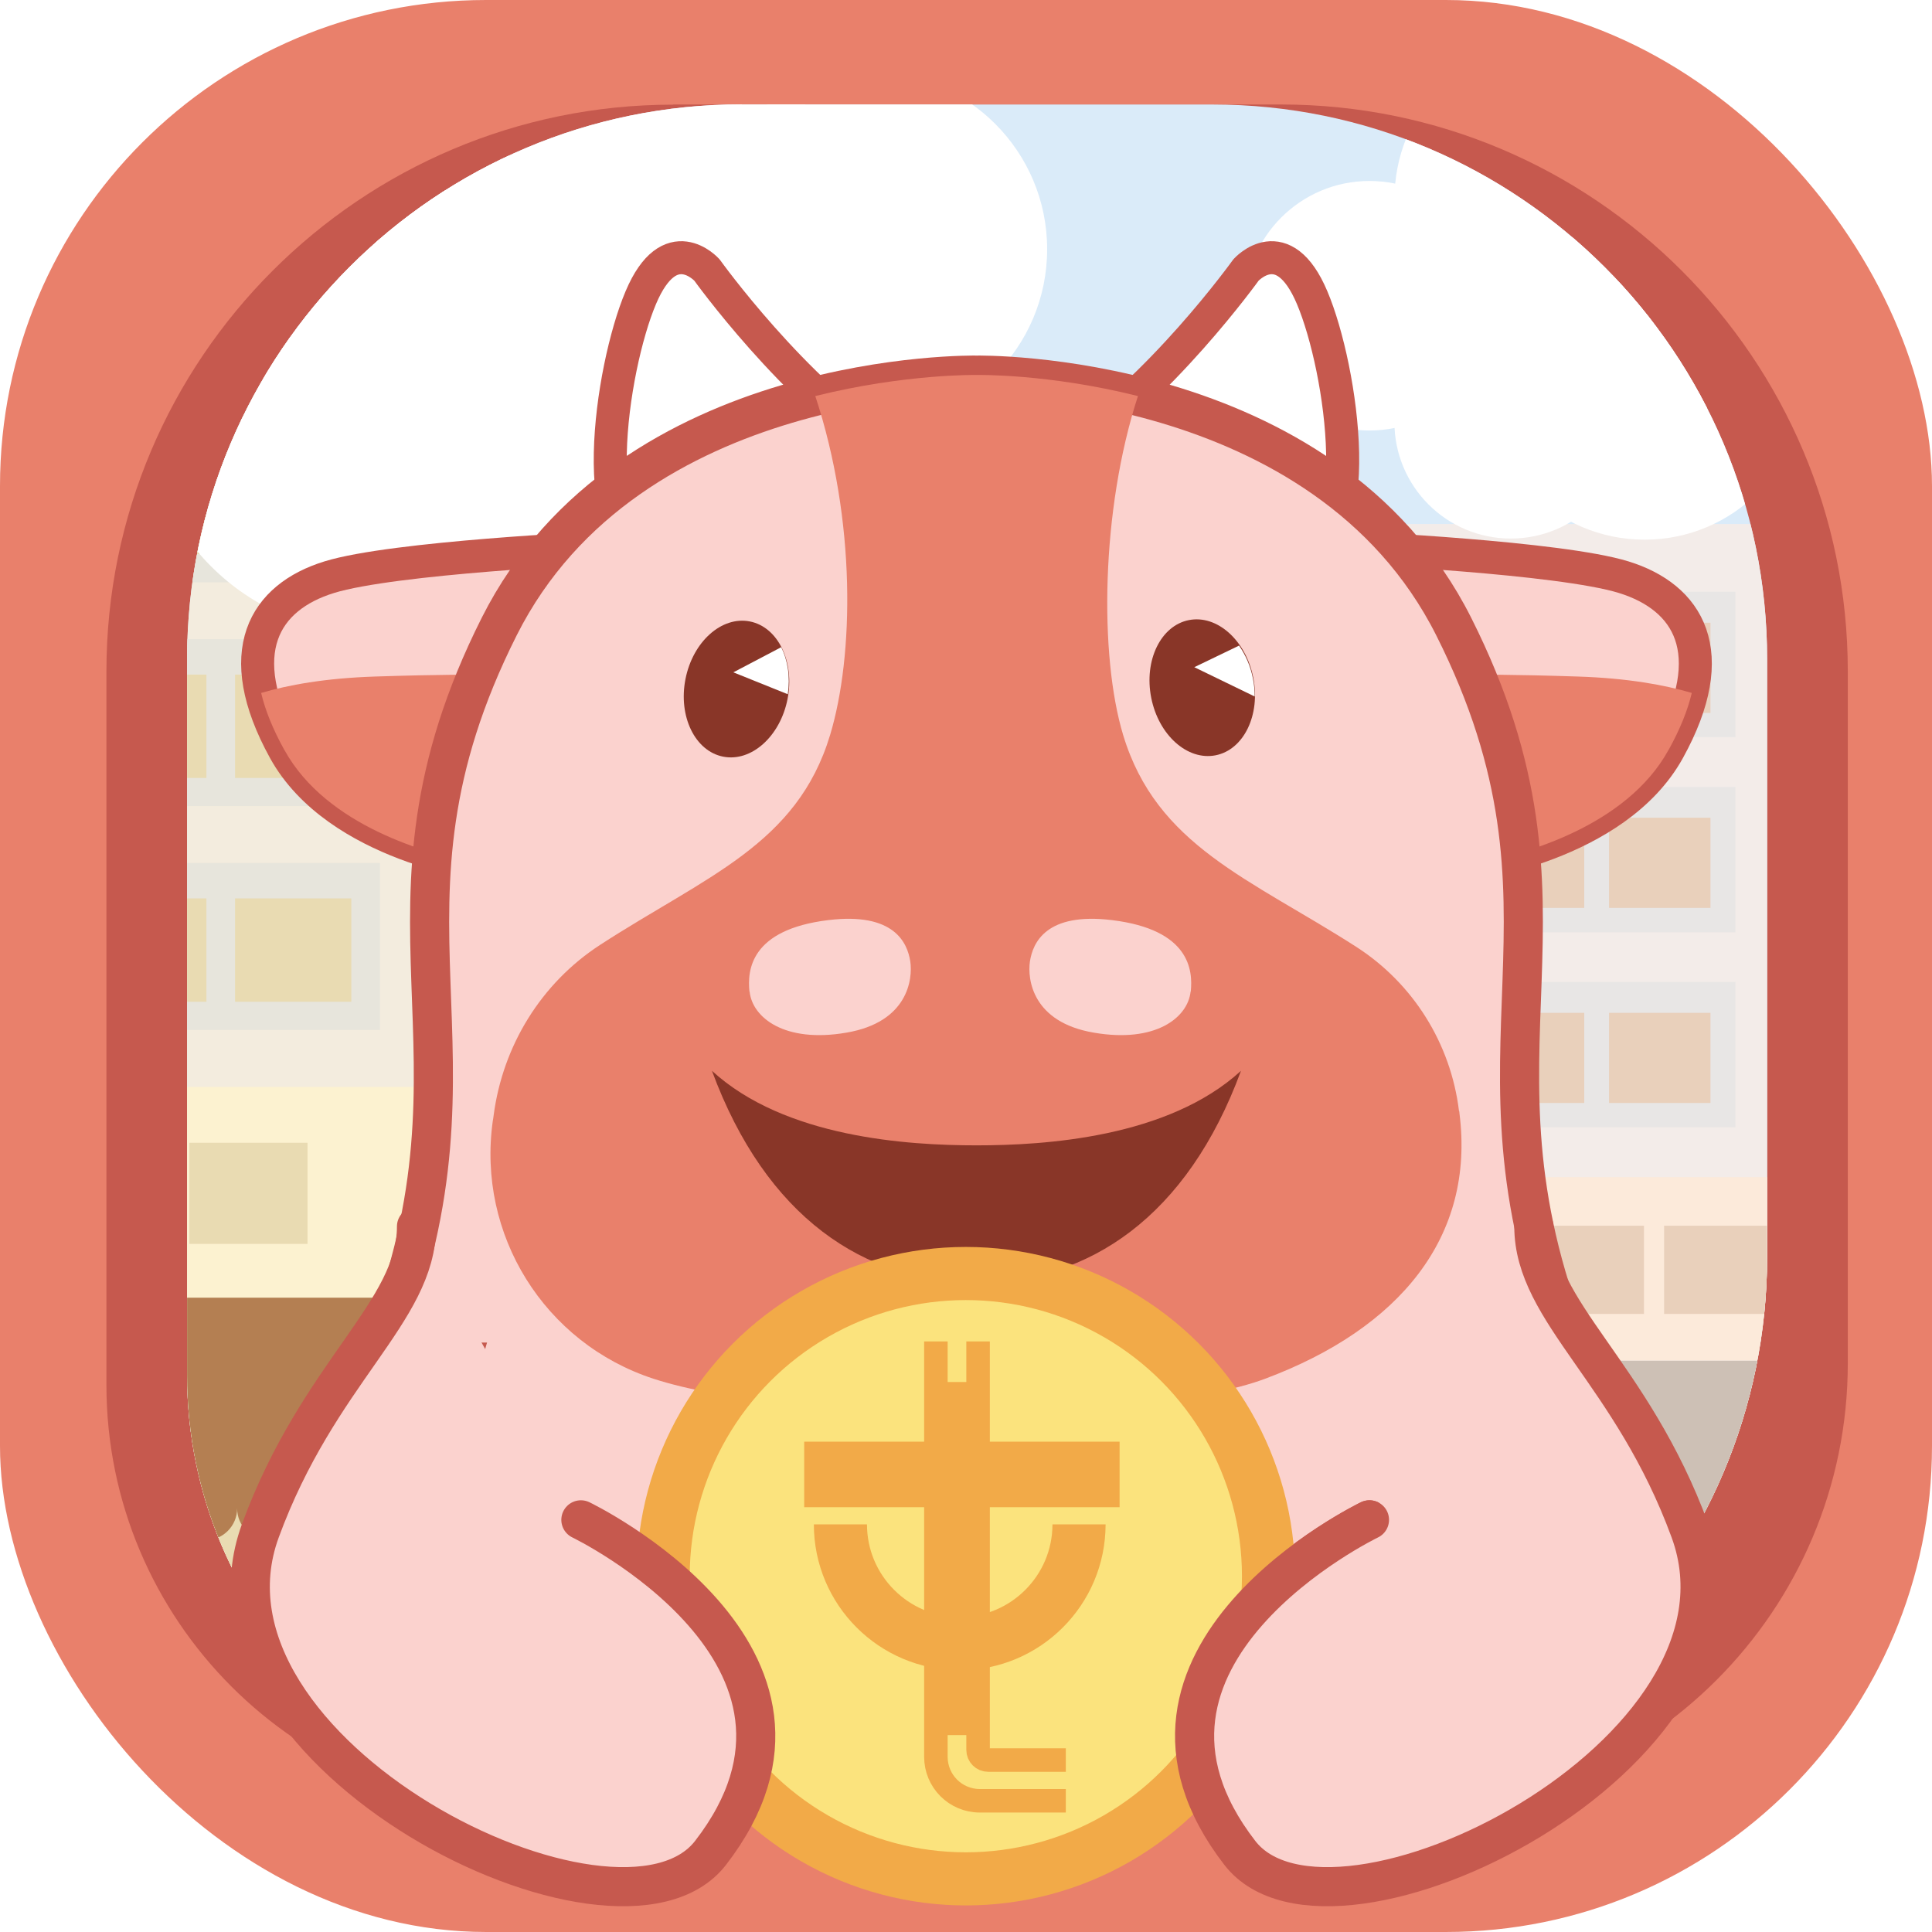
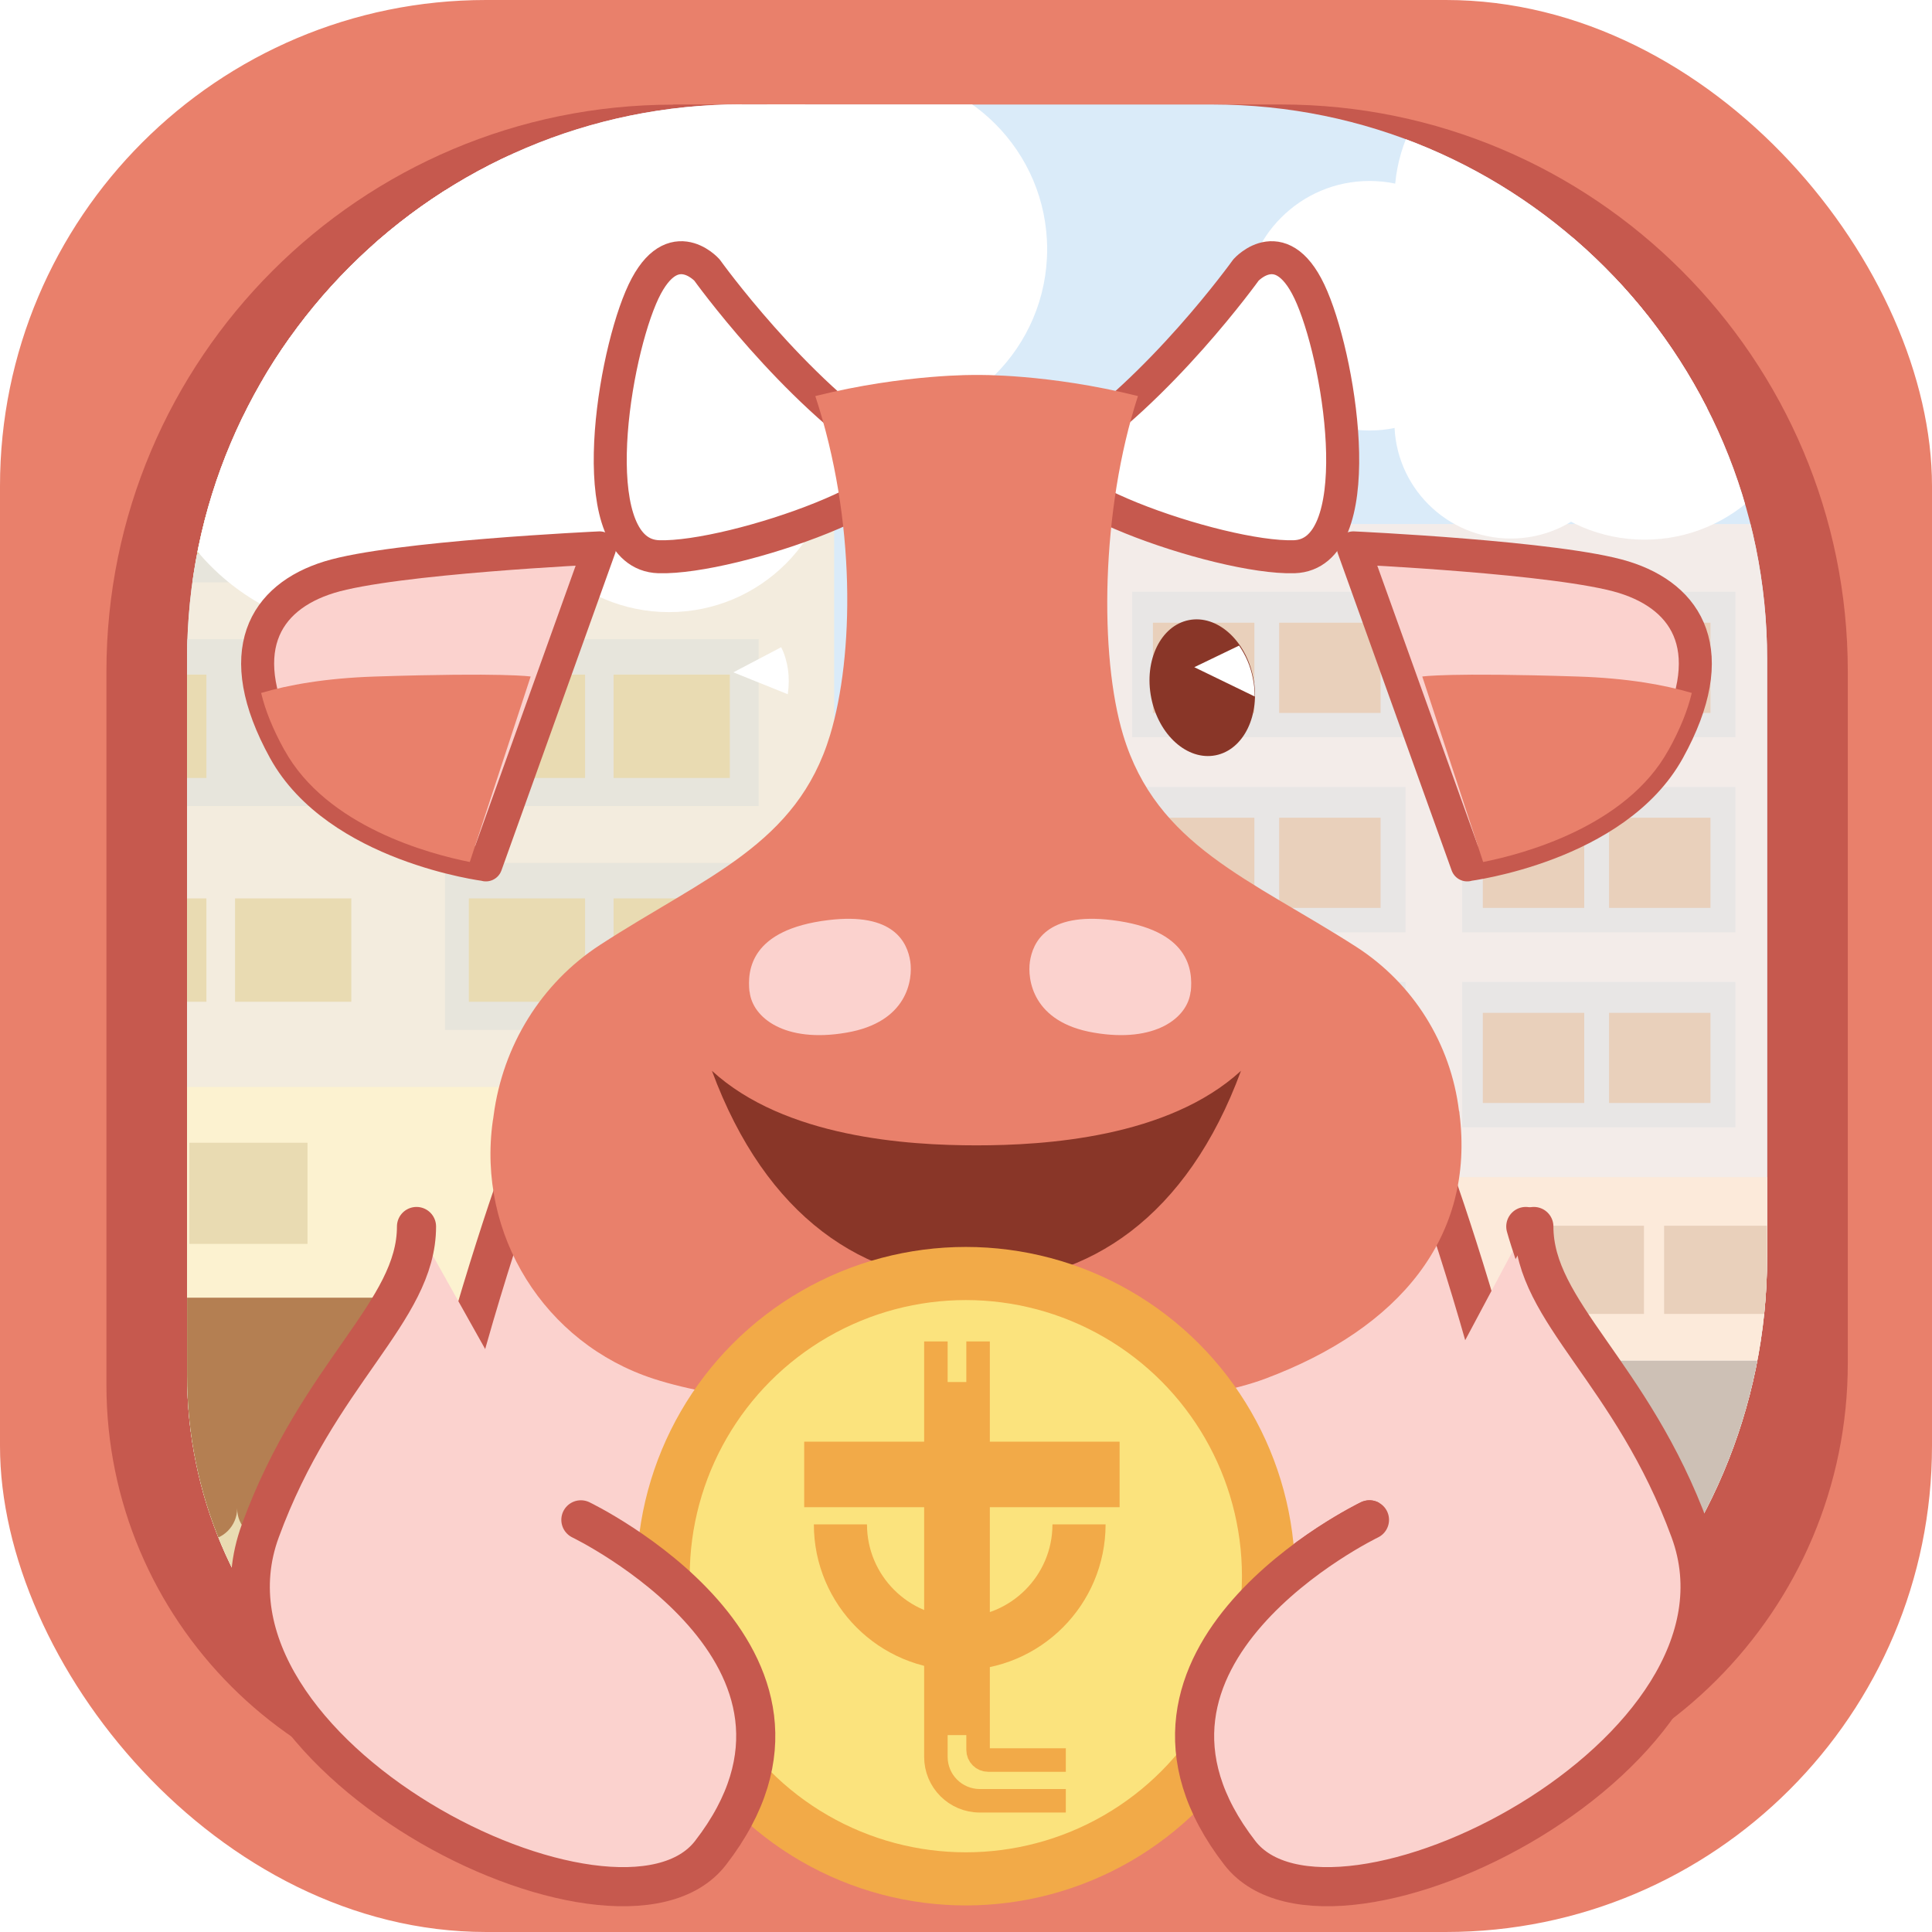
<svg xmlns="http://www.w3.org/2000/svg" version="1.1" viewBox="0 0 1200 1200">
  <defs>
    <style>
      .cls-1, .cls-2, .cls-3, .cls-4 {
        fill: none;
      }

      .cls-5 {
        fill: #f3ecde;
      }

      .cls-6 {
        fill: #daebf9;
      }

      .cls-7 {
        fill: #f3ece9;
      }

      .cls-8 {
        fill: #e9d0bb;
      }

      .cls-9, .cls-10, .cls-11 {
        fill: #fbd2ce;
      }

      .cls-9, .cls-10, .cls-12 {
        stroke: #c6594e;
        stroke-linecap: round;
        stroke-linejoin: round;
      }

      .cls-9, .cls-12 {
        stroke-width: 20.5px;
      }

      .cls-10 {
        stroke-width: 24.3px;
      }

      .cls-2 {
        stroke-width: 40.7px;
      }

      .cls-2, .cls-3, .cls-4, .cls-13 {
        stroke: #f2aa48;
        stroke-miterlimit: 10;
      }

      .cls-14 {
        fill: #fcf2d0;
      }

      .cls-15, .cls-16 {
        fill: #e9806b;
      }

      .cls-17 {
        fill: #e7e5dc;
      }

      .cls-18 {
        fill: #b4625a;
      }

      .cls-3 {
        stroke-width: 14.6px;
      }

      .cls-4, .cls-13 {
        stroke-width: 33px;
      }

      .cls-12, .cls-19 {
        fill: #fff;
      }

      .cls-13 {
        fill: #fbe37d;
      }

      .cls-20 {
        fill: #b47f52;
      }

      .cls-21, .cls-16 {
        isolation: isolate;
      }

      .cls-22 {
        clip-path: url(#clippath-1);
      }

      .cls-23 {
        fill: #cdc4ac;
      }

      .cls-24 {
        fill: #e8e6e5;
      }

      .cls-25 {
        fill: #f2aa48;
      }

      .cls-26 {
        fill: #893628;
      }

      .cls-16 {
        mix-blend-mode: darken;
      }

      .cls-27 {
        fill: #e9dbb2;
      }

      .cls-28 {
        fill: #fceada;
      }

      .cls-29 {
        fill: #cdc0b5;
      }

      .cls-30 {
        clip-path: url(#clippath);
      }

      .cls-31 {
        fill: #c6594e;
      }
    </style>
    <clipPath id="clippath">
      <rect class="cls-1" width="1200" height="1200" rx="301.9" ry="301.9" />
    </clipPath>
    <clipPath id="clippath-1">
      <path class="cls-1" d="M460.8,64.9h292.2c190.2,0,344.6,154.4,344.6,344.6v370.9c0,190.2-154.4,344.6-344.6,344.6h-365.8c-149.6,0-271-121.4-271-271v-444.6c0-190.2,154.4-344.6,344.6-344.6h0Z" />
    </clipPath>
  </defs>
  <g>
    <g id="Layer_1">
      <g class="cls-21">
        <g id="a">
          <g class="cls-30">
            <g>
              <g>
                <rect class="cls-15" x="-21" y="-72.3" width="1250.4" height="1472.9" />
                <path class="cls-31" d="M418.2,64.9h377.4c194.3,0,352.1,157.8,352.1,352.1v429.7c0,153.7-124.8,278.5-278.5,278.5H331.1c-146.3,0-265-118.8-265-265v-443.1c0-194.3,157.8-352.1,352.1-352.1h0Z" />
                <g class="cls-22">
                  <g>
                    <rect class="cls-6" x="-333.7" y="-406.8" width="2077.8" height="2077.8" />
                    <g>
                      <rect class="cls-5" x="5.3" y="209.6" width="512.8" height="834.1" />
                      <rect class="cls-14" x="-56.8" y="675.1" width="711" height="130.9" />
                      <polygon class="cls-14" points="654.2 806 -56.8 806 -56.8 1122.5 197.1 1122.5 654.2 1122.5 654.2 806" />
                      <rect class="cls-27" x="29.9" y="709.8" width="73.4" height="62.8" />
                      <rect class="cls-27" x="117.6" y="709.8" width="73.4" height="62.8" />
                      <g>
                        <rect class="cls-17" x="41.2" y="397" width="194.8" height="103.7" />
                        <rect class="cls-27" x="56" y="419" width="72.2" height="64.2" />
-                         <rect class="cls-27" x="146" y="419" width="72.2" height="64.2" />
-                       </g>
-                       <g>
-                         <rect class="cls-17" x="41.2" y="536" width="194.8" height="103.7" />
+                       </g>
+                       <g>
                        <rect class="cls-27" x="56" y="558" width="72.2" height="64.2" />
                        <rect class="cls-27" x="146" y="558" width="72.2" height="64.2" />
                      </g>
                      <g>
                        <rect class="cls-17" x="41.2" y="258" width="194.8" height="103.7" />
                        <rect class="cls-27" x="56" y="280" width="72.2" height="64.2" />
                        <rect class="cls-27" x="146" y="280" width="72.2" height="64.2" />
                      </g>
                      <g>
                        <rect class="cls-17" x="276.4" y="397" width="194.8" height="103.7" />
                        <rect class="cls-27" x="291.2" y="419" width="72.2" height="64.2" />
                        <rect class="cls-27" x="381.1" y="419" width="72.2" height="64.2" />
                      </g>
                      <g>
                        <rect class="cls-17" x="276.4" y="536" width="194.8" height="103.7" />
                        <rect class="cls-27" x="291.2" y="558" width="72.2" height="64.2" />
                        <rect class="cls-27" x="381.1" y="558" width="72.2" height="64.2" />
                      </g>
                      <g>
                        <rect class="cls-17" x="276.4" y="258" width="194.8" height="103.7" />
                        <rect class="cls-27" x="291.2" y="280" width="72.2" height="64.2" />
-                         <rect class="cls-27" x="381.1" y="280" width="72.2" height="64.2" />
                      </g>
                      <rect class="cls-27" x="-32.8" y="925.8" width="281.7" height="168.9" />
                      <rect class="cls-27" x="393.3" y="709.8" width="73.4" height="62.8" />
                      <rect class="cls-27" x="481" y="709.8" width="73.4" height="62.8" />
                      <path class="cls-20" d="M-57.8,806v130.9c0,10.9,8.9,19.8,19.8,19.8s19.8-8.9,19.8-19.8c0,10.9,8.9,19.8,19.8,19.8s19.8-8.9,19.8-19.8h4.9c0,10.9,8.9,19.8,19.8,19.8s19.8-8.9,19.8-19.8c0,10.9,8.9,19.8,19.8,19.8s19.8-8.9,19.8-19.8h2.2c0,10.9,8.9,19.8,19.8,19.8s19.8-8.9,19.8-19.8c0,10.9,8.9,19.8,19.8,19.8s19.8-8.9,19.8-19.8h4.9c0,10.9,8.9,19.8,19.8,19.8s19.8-8.9,19.8-19.8c0,10.9,8.9,19.8,19.8,19.8s19.8-8.9,19.8-19.8v-130.9H-57.8Z" />
                      <rect class="cls-27" x="322.8" y="925.8" width="281.7" height="168.9" />
                      <rect class="cls-23" x="295.9" y="806" width="328.9" height="130.9" />
                    </g>
                    <g>
                      <rect class="cls-7" x="671.9" y="325.5" width="446.9" height="726.9" />
                      <rect class="cls-28" x="617.8" y="731.1" width="595.4" height="114" />
                      <polygon class="cls-28" points="1213.2 845.2 617.8 845.2 617.8 1121 839 1121 1213.2 1121 1213.2 845.2" />
                      <rect class="cls-8" x="693.4" y="761.3" width="63.9" height="54.8" />
                      <rect class="cls-8" x="769.7" y="761.3" width="63.9" height="54.8" />
                      <g>
                        <rect class="cls-24" x="703.2" y="488.8" width="169.8" height="90.3" />
                        <rect class="cls-8" x="716.1" y="507.9" width="63" height="56" />
                        <rect class="cls-8" x="794.5" y="507.9" width="63" height="56" />
                      </g>
                      <g>
                        <rect class="cls-24" x="703.2" y="609.9" width="169.8" height="90.3" />
                        <rect class="cls-8" x="716.1" y="629.1" width="63" height="56" />
                        <rect class="cls-8" x="794.5" y="629.1" width="63" height="56" />
                      </g>
                      <g>
                        <rect class="cls-24" x="703.2" y="367.6" width="169.8" height="90.3" />
                        <rect class="cls-8" x="716.1" y="386.8" width="63" height="56" />
                        <rect class="cls-8" x="794.5" y="386.8" width="63" height="56" />
                      </g>
                      <g>
                        <rect class="cls-24" x="908.2" y="488.8" width="169.7" height="90.3" />
                        <rect class="cls-8" x="921" y="507.9" width="63" height="56" />
                        <rect class="cls-8" x="999.4" y="507.9" width="63" height="56" />
                      </g>
                      <g>
                        <rect class="cls-24" x="908.2" y="609.9" width="169.7" height="90.3" />
                        <rect class="cls-8" x="921" y="629.1" width="63" height="56" />
                        <rect class="cls-8" x="999.4" y="629.1" width="63" height="56" />
                      </g>
                      <g>
                        <rect class="cls-24" x="908.2" y="367.6" width="169.7" height="90.3" />
                        <rect class="cls-8" x="921" y="386.8" width="63" height="56" />
                        <rect class="cls-8" x="999.4" y="386.8" width="63" height="56" />
                      </g>
                      <rect class="cls-8" x="638.7" y="949.6" width="245.5" height="147.2" />
                      <rect class="cls-8" x="957.2" y="761.3" width="63.9" height="54.8" />
                      <rect class="cls-8" x="1033.6" y="761.3" width="63.9" height="54.8" />
                      <path class="cls-18" d="M616.9,845.2v114c0,9.5,7.7,17.3,17.3,17.3s17.3-7.7,17.3-17.3c0,9.5,7.7,17.3,17.3,17.3s17.3-7.7,17.3-17.3h4.3c0,9.5,7.7,17.3,17.3,17.3s17.3-7.7,17.3-17.3c0,9.5,7.7,17.3,17.3,17.3s17.3-7.7,17.3-17.3h1.9c0,9.5,7.7,17.3,17.3,17.3s17.3-7.7,17.3-17.3c0,9.5,7.7,17.3,17.3,17.3s17.3-7.7,17.3-17.3h4.3c0,9.5,7.7,17.3,17.3,17.3s17.3-7.7,17.3-17.3c0,9.5,7.7,17.3,17.3,17.3s17.3-7.7,17.3-17.3v-114h-286.6Z" />
                      <rect class="cls-8" x="948.5" y="949.6" width="245.5" height="147.2" />
                      <rect class="cls-29" x="925.2" y="845.2" width="286.6" height="114" />
                    </g>
                    <circle class="cls-19" cx="366" cy="109.6" r="141.2" />
                    <circle class="cls-19" cx="231" cy="252" r="141.2" />
                    <circle class="cls-19" cx="415.5" cy="277.5" r="102.7" />
                    <circle class="cls-19" cx="540.3" cy="154.8" r="110.1" />
                    <circle class="cls-19" cx="214.8" cy="138.6" r="110.1" />
                    <circle class="cls-19" cx="1021.5" cy="235.8" r="99.4" />
                    <circle class="cls-19" cx="965.6" cy="123.3" r="99.4" transform="translate(195.6 718.9) rotate(-45)" />
                    <circle class="cls-19" cx="938.4" cy="262.2" r="72.3" />
                    <circle class="cls-19" cx="850.6" cy="189.9" r="77.5" />
                    <circle class="cls-19" cx="1079.6" cy="178.6" r="77.5" />
                    <g id="d">
                      <path class="cls-10" d="M886.9,720.2l-280.4,34.7-280.4-34.7s-124.4,337.6-63.6,462.8c82.9,170.6,344,155.1,344,155.1,0,0,261.1,15.5,344-155.1,60.8-125.2-63.6-462.8-63.6-462.8h0Z" />
                      <path class="cls-11" d="M910.5,1189.8s-12.5,170.1-20.5,203.7c-6.8,28.8-9.6,46-9.6,46,0,0-21.1,12-75,13.8-68.4,2.3-99.8-6.9-99.8-6.9l-70.8-153.3" />
                      <path class="cls-11" d="M302.5,1189.8s12.5,170.1,20.5,203.7c6.8,28.8,9.6,46,9.6,46,0,0,21.1,12,75,13.8,68.4,2.3,99.9-6.9,99.9-6.9l66.8-153.3" />
                      <path class="cls-10" d="M850.6,944s-175.3,84.4-80.5,206.9c57.4,74.2,354.2-43.2,279.6-170.1-79.6-135.5-102-219-102-219" />
                      <path class="cls-9" d="M911.3,537.1s92.1-11.6,125-71.2c33.7-61,12.3-95-27.8-107.4-39.8-12.3-167.9-18.2-167.9-18.2l70.7,196.9h0Z" />
                      <path class="cls-16" d="M1036.3,465.9c-26.2,47.6-90.4,64.6-115.1,69.5l-37.8-115.2s16.1-2.6,96.4,0c31.3,1,54.4,5.3,71,10.2-2.5,10.6-7.2,22.4-14.4,35.4h0Z" />
                      <path class="cls-12" d="M660,281.5c60.4-39.1,113.9-113.8,113.9-113.8,0,0,23-25.7,41.1,17.2,18.7,44.2,35.5,159.4-11.2,160.9-46.8,1.4-174.9-44.1-143.8-64.3Z" />
                      <path class="cls-9" d="M301.7,537.1s-92.1-11.6-125-71.2c-33.6-61-12.4-95,27.8-107.4,39.8-12.3,167.9-18.2,167.9-18.2l-70.6,196.9h0Z" />
                      <path class="cls-16" d="M176.7,465.9c26.2,47.6,90.4,64.6,115.1,69.5l37.8-115.2s-16.1-2.6-96.4,0c-31.3,1-54.4,5.3-71,10.2,2.5,10.6,7.2,22.4,14.4,35.4h0Z" />
                      <path class="cls-12" d="M553,281.5c-60.4-39.1-113.9-113.8-113.9-113.8,0,0-23-25.7-41.1,17.2-18.7,44.2-35.5,159.4,11.2,160.9,46.8,1.4,174.9-44.1,143.8-64.3Z" />
-                       <path class="cls-10" d="M974.7,833.9c-72.4-183.1,18.1-266.2-71.8-444.8-80.6-160.1-296.4-156.1-296.4-156.1,0,0-215.8-4.1-296.4,156.1-89.9,178.7.6,261.7-71.8,444.8" />
                      <path class="cls-16" d="M906.2,690c-5.1-41.8-28.4-79.1-63.8-101.9-66.1-42.4-124-62.7-144.8-131.6-14.8-49-13.9-139.3,9.2-210.5-56-14-100.2-13.1-100.2-13.1,0,0-44.3-.8-100.2,13.1,25.5,77.5,24,161.4,9.2,210.5-20.6,68.3-77.3,87.8-142.9,130.4-36.6,23.8-60.4,62.6-66.1,105.9-.1,1.1-.3,2.2-.5,3.3-10,70.7,32,138.2,99.9,160.3,85,27.7,305.2,27.8,379.7,0,84-31.4,130.5-88.4,120.8-164.8,0-.5-.1-1.1-.2-1.6h0Z" />
                      <ellipse class="cls-26" cx="746.6" cy="427.6" rx="32.3" ry="42.8" transform="translate(-68.7 152.7) rotate(-11.2)" />
-                       <ellipse class="cls-26" cx="457.2" cy="427.7" rx="42.8" ry="32.3" transform="translate(-50.9 793.4) rotate(-78.8)" />
                      <path class="cls-26" d="M606.5,711.4c-42.7,0-119-4.8-164.3-46.3,33.5,90.8,94.5,131.5,164.3,131.5s130.9-40.8,164.3-131.5c-45.3,41.5-121.7,46.3-164.3,46.3Z" />
                      <path class="cls-11" d="M465.5,615.9c-1.4-13.3.6-38.5,48.9-44.4,40.9-5,49.2,14,51,25.7,1.6,10.9-1.4,37.7-39.7,44.2-38.3,6.6-58.4-9.3-60.1-25.5h0Z" />
                      <path class="cls-11" d="M739.6,615.9c1.4-13.3-.6-38.5-48.9-44.4-40.9-5-49.2,14-51,25.7-1.6,10.9,1.4,37.7,39.7,44.2,38.3,6.6,58.4-9.3,60.1-25.5h0Z" />
                    </g>
                  </g>
                </g>
              </g>
              <rect class="cls-1" x="832" y="-74.1" width="1200" height="1200" rx="203.9" ry="203.9" />
            </g>
          </g>
          <g>
            <circle class="cls-13" cx="599.9" cy="979" r="188" />
            <path class="cls-4" d="M670.2,946.8c0,40.9-33.2,74.1-74.1,74.1s-74.1-33.2-74.1-74.1" />
            <line class="cls-2" x1="695.4" y1="915.8" x2="499.5" y2="915.8" />
            <path class="cls-3" d="M581.3,833.2v258c0,15.1,12.2,27.3,27.3,27.3h53.4" />
            <path class="cls-3" d="M607.5,833.2v253.7c0,3.5,2.8,6.3,6.3,6.3h48.2" />
            <rect class="cls-25" x="581.3" y="858.4" width="26.2" height="219.3" />
          </g>
          <path class="cls-10" d="M850.6,944s-175.3,84.4-80.5,206.9c57.4,74.2,330.3-61.9,279.6-200.1-36.1-98.5-97-135.9-97-189" />
          <path class="cls-10" d="M360.8,944s175.3,84.4,80.5,206.9c-57.4,74.2-330.3-61.9-279.6-200.1,36.1-98.5,97-135.9,97-189" />
          <path class="cls-19" d="M489.3,431.2c1.6-10.8,0-21.1-4.1-29.2l-29.7,15.6,33.8,13.6Z" />
          <path class="cls-19" d="M779.3,432.6c0-3.6-.3-7.4-1.1-11.2-1.5-7.8-4.6-14.7-8.6-20.4l-27.8,13.4,37.5,18.2h0Z" />
        </g>
      </g>
    </g>
  </g>
</svg>